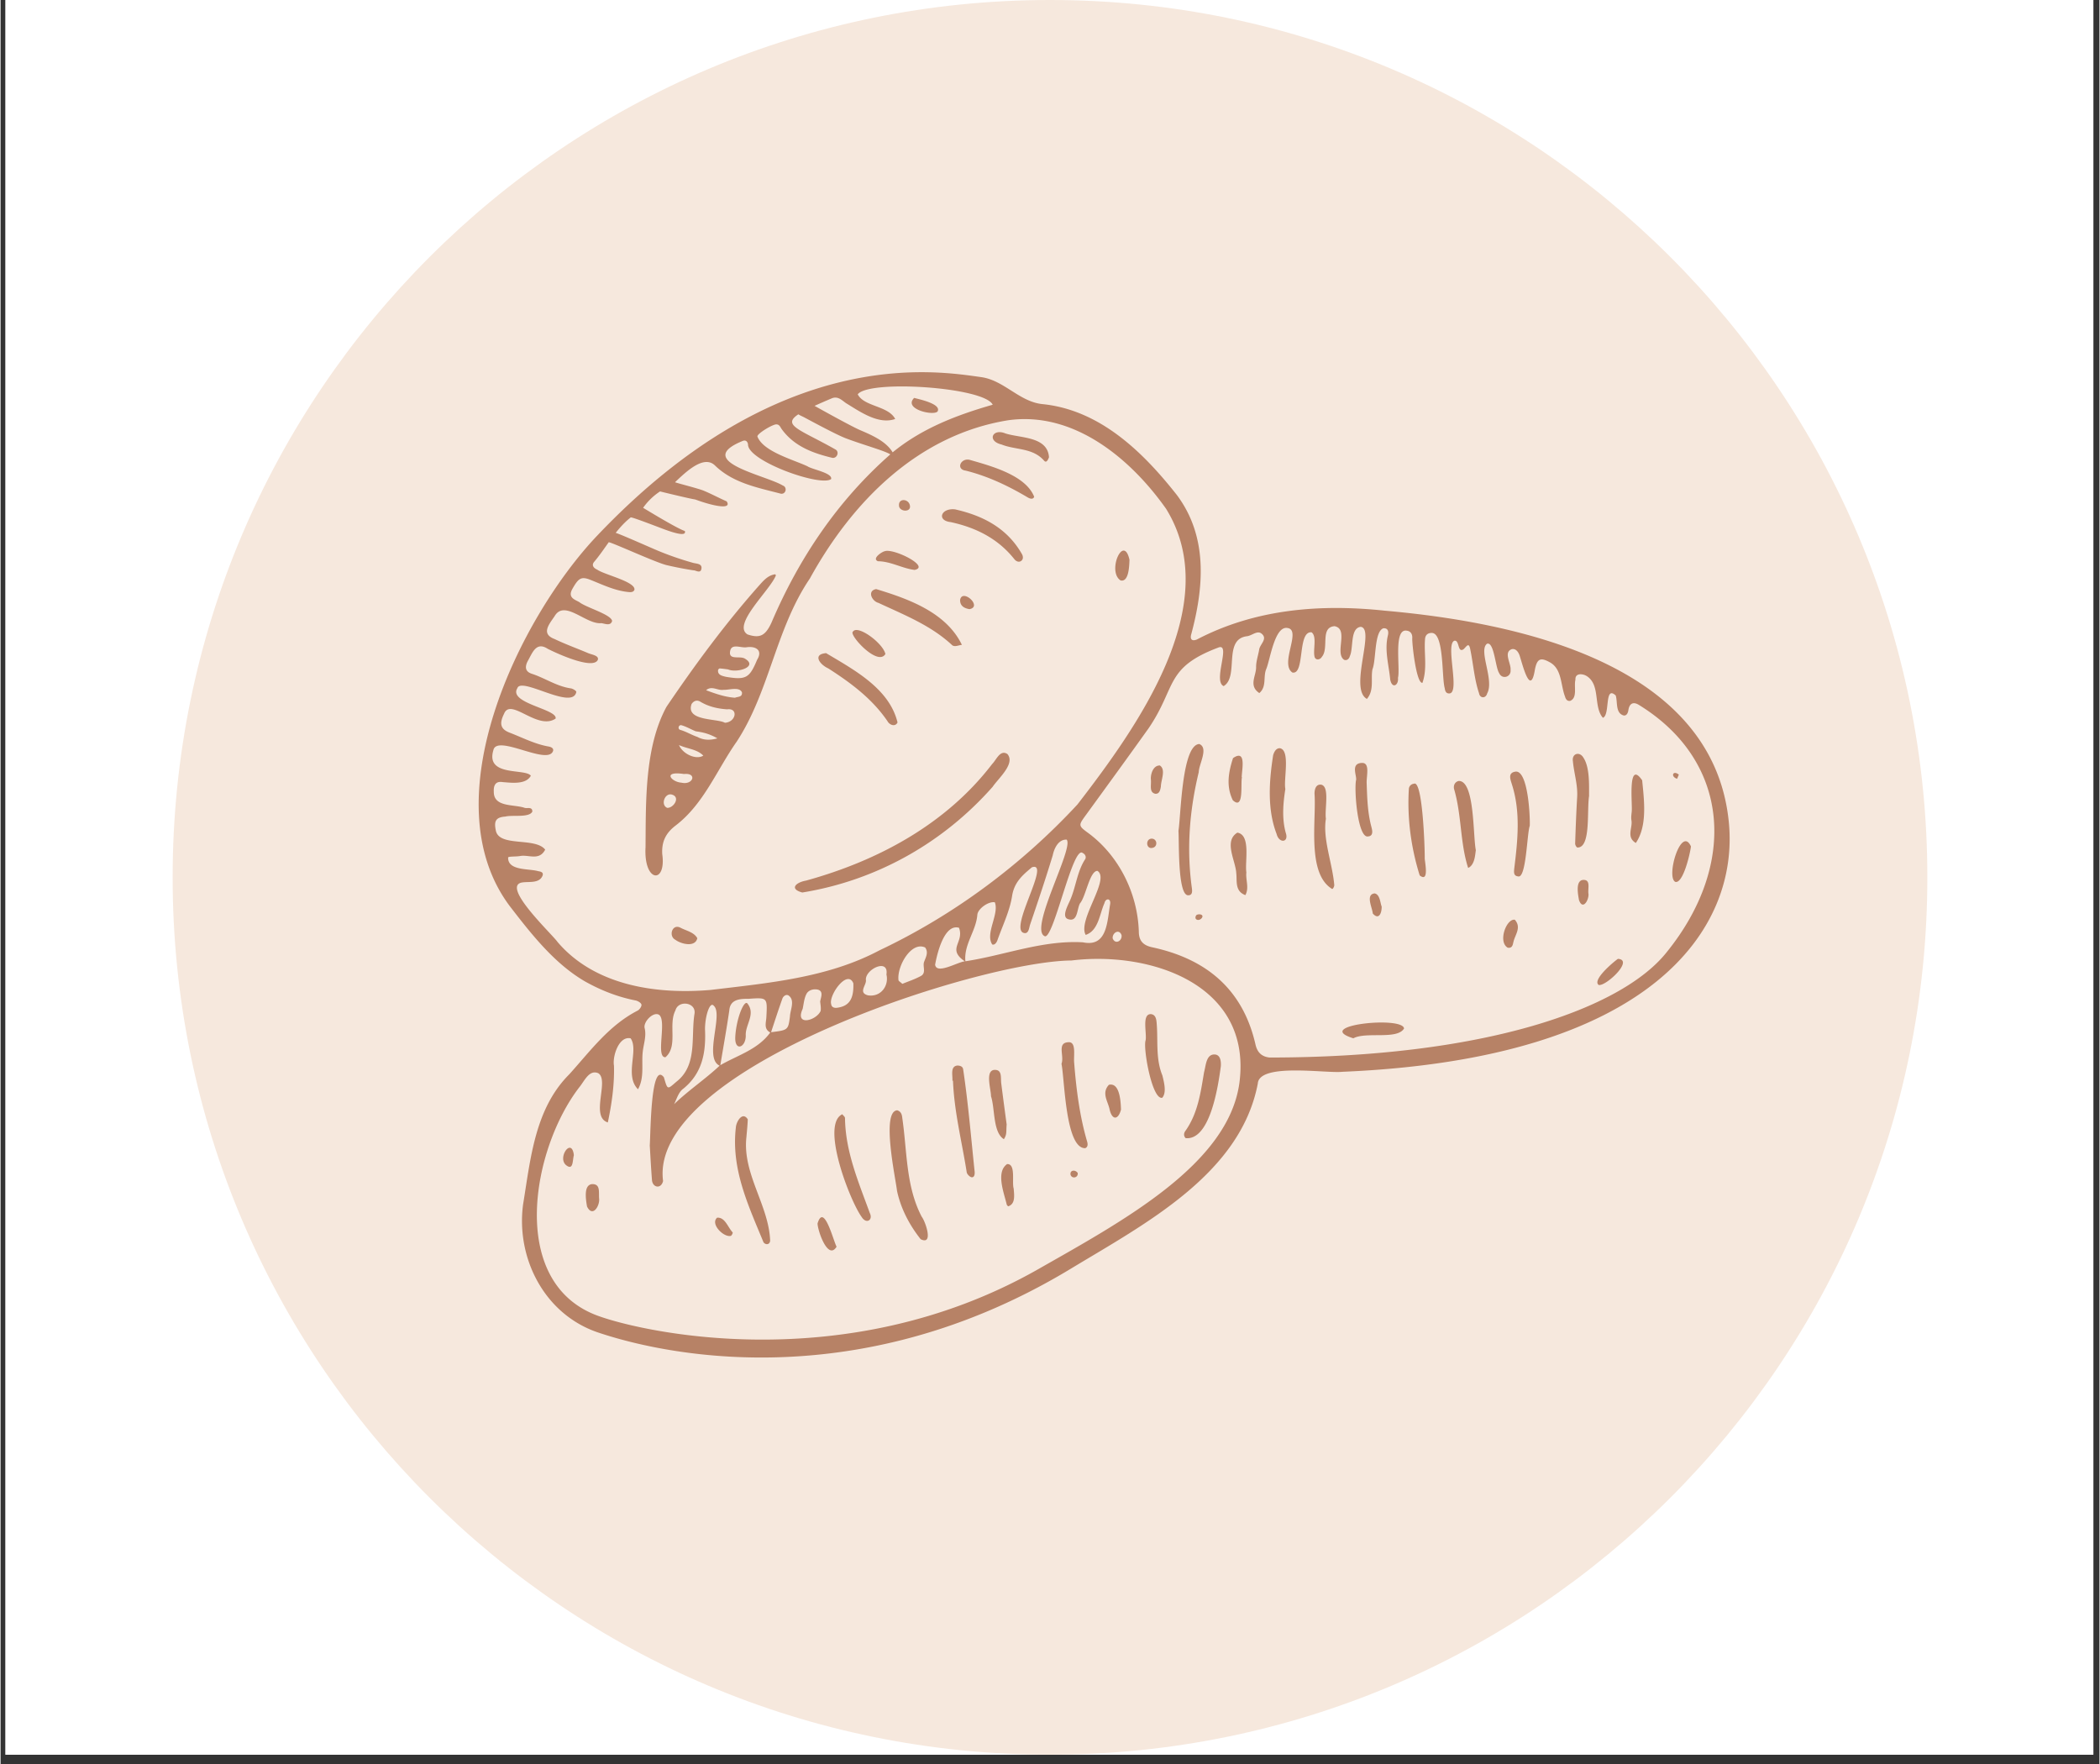
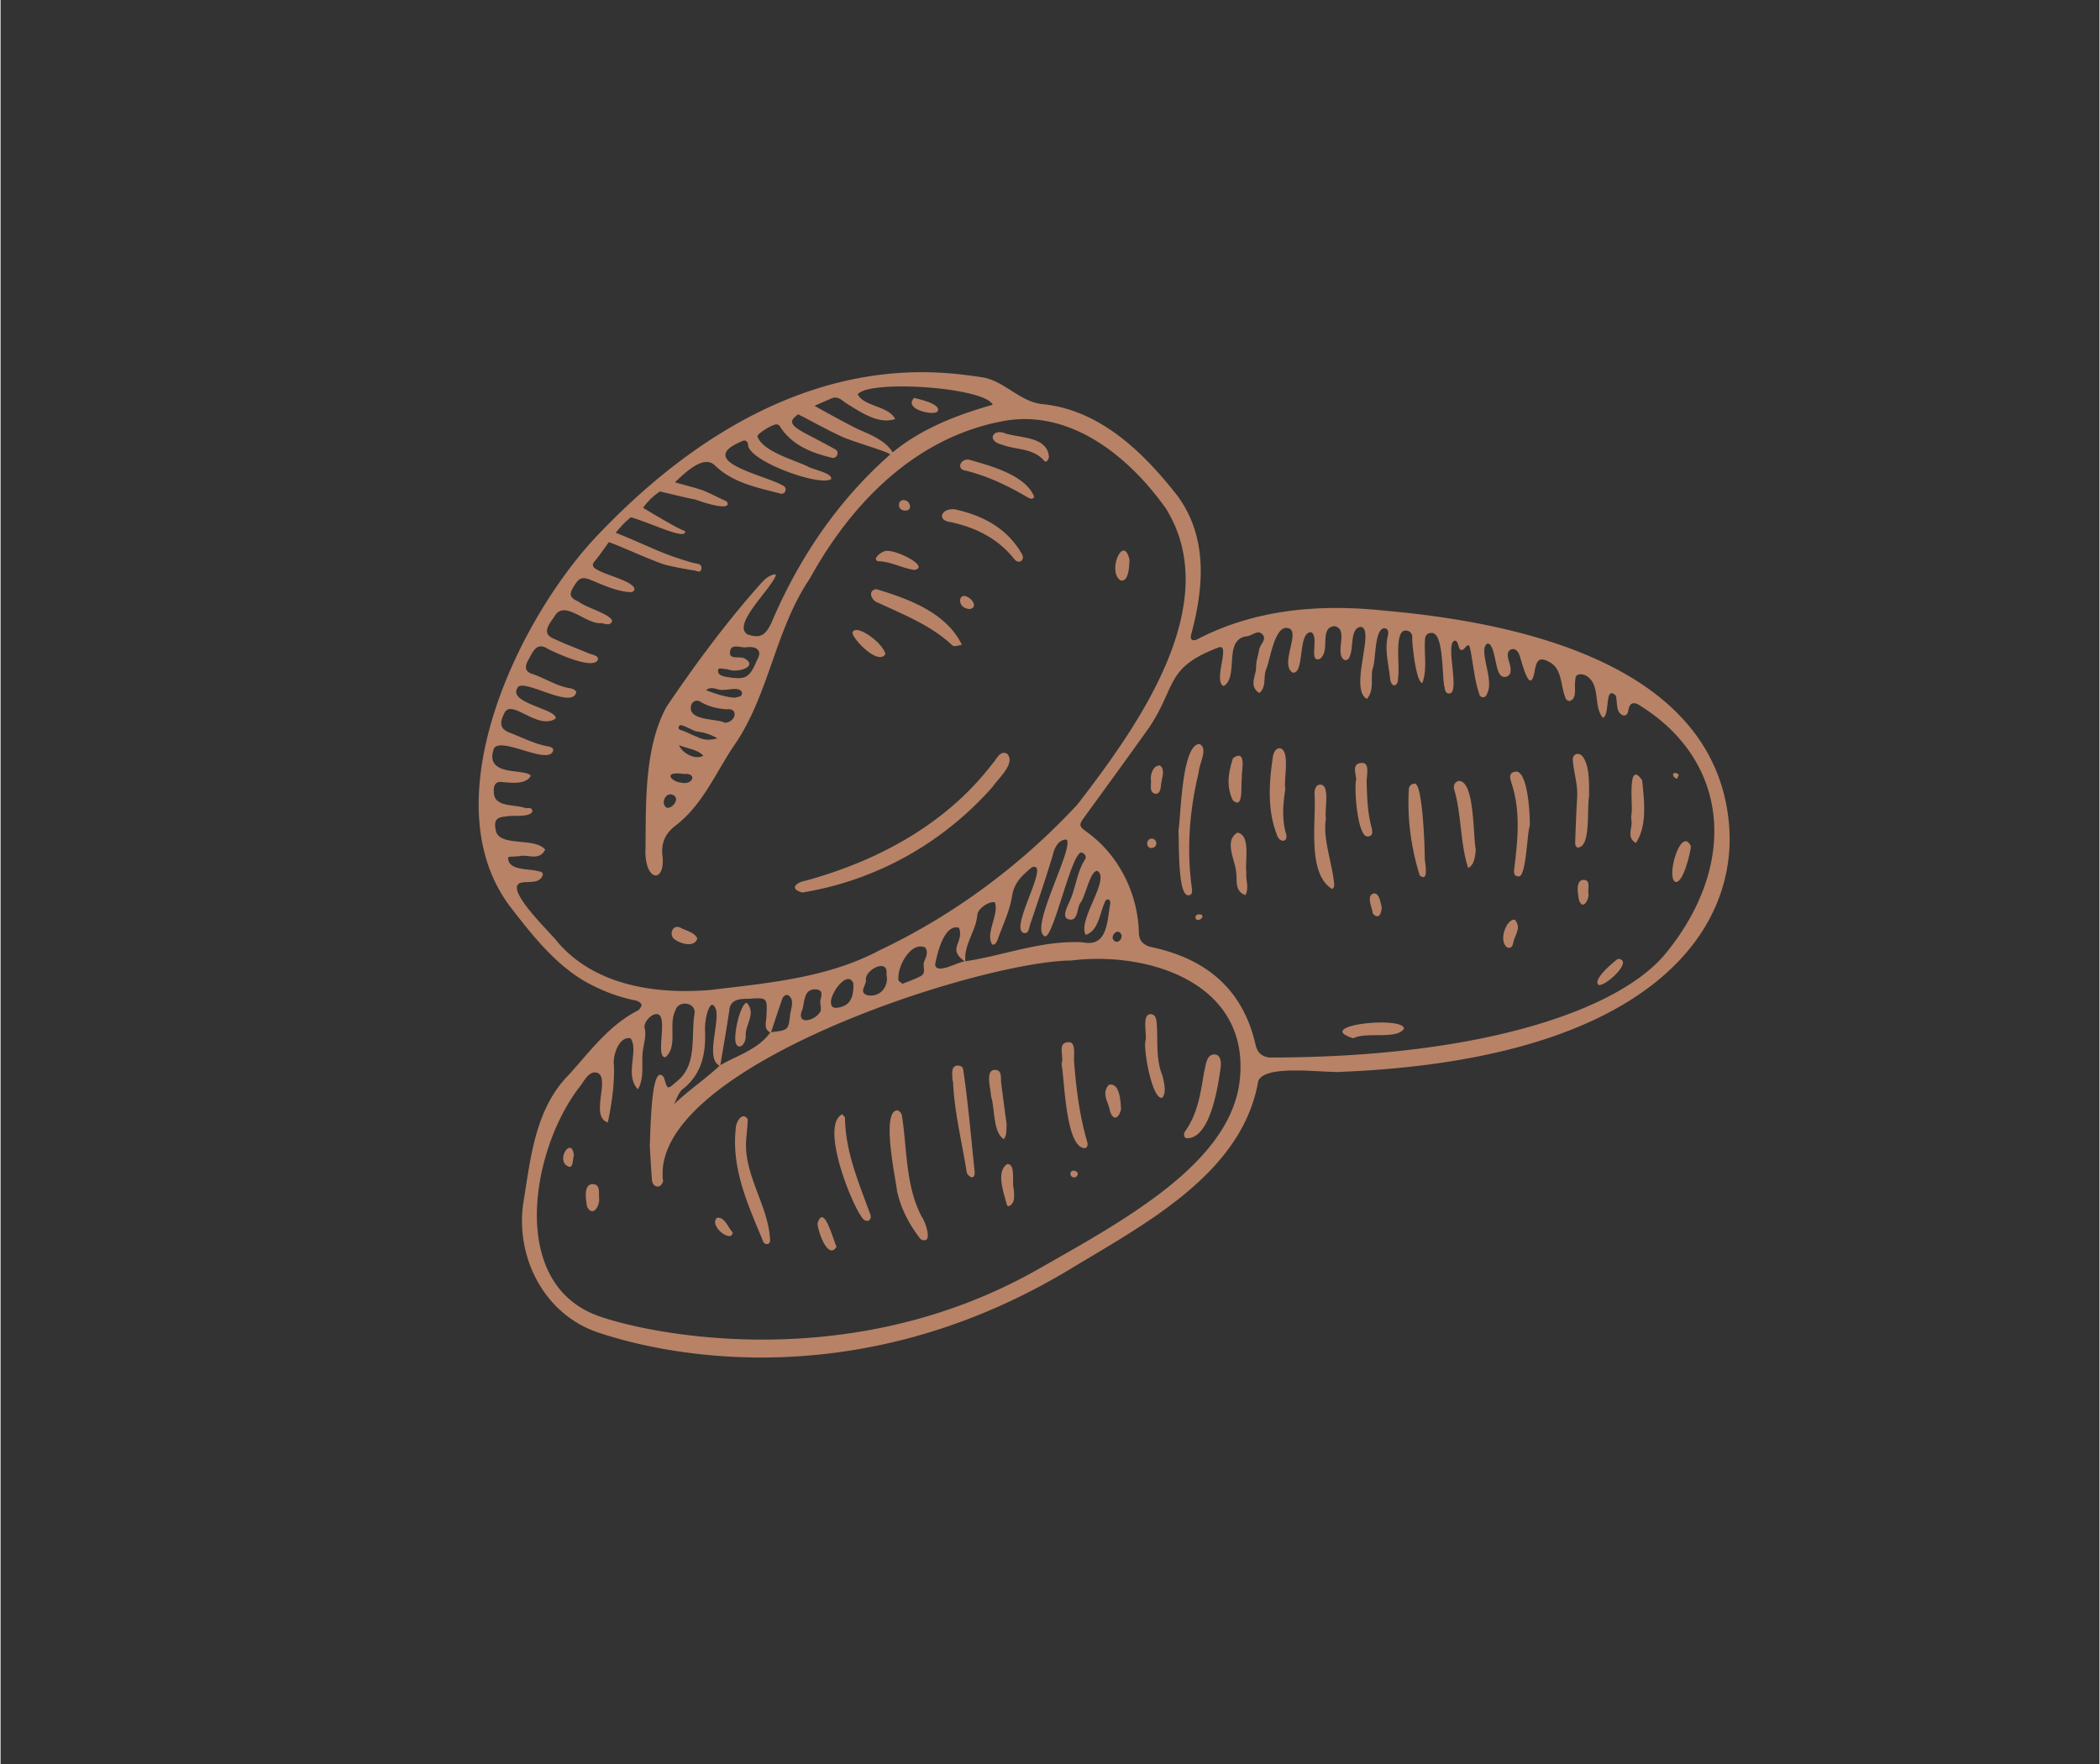
<svg xmlns="http://www.w3.org/2000/svg" width="300" height="252" preserveAspectRatio="xMidYMid meet" version="1.0" viewBox="0 0 224.88 189" zoomAndPan="magnify">
  <rect x="0" y="0" width="224.88" height="189" fill="#333333" stroke="none" />
  <defs>
    <clipPath id="424a6ae8e5">
      <path d="M.531 0h223.696v188.004H.53Zm0 0" clip-rule="nonzero" />
    </clipPath>
    <clipPath id="99bc8257f3">
-       <path d="M18.438 0H206.44v188.004H18.437Zm0 0" clip-rule="nonzero" />
-     </clipPath>
+       </clipPath>
    <clipPath id="00299bb33c">
      <path d="M112.441 0C60.523 0 18.437 42.086 18.437 94.004c0 51.914 42.086 94 94.004 94 51.914 0 94-42.086 94-94 0-51.918-42.086-94.004-94-94.004Zm0 0" clip-rule="nonzero" />
    </clipPath>
  </defs>
  <g fill="#fff" fill-opacity="1" fill-rule="nonzero" clip-path="url(#424a6ae8e5)">
-     <path d="M.531 0h223.817v188.004H.53Zm0 0" />
-     <path d="M.531 0h223.817v188.004H.53Zm0 0" />
-   </g>
+     </g>
  <g clip-path="url(#99bc8257f3)">
    <g clip-path="url(#00299bb33c)">
      <path fill="#f6e8dd" fill-opacity="1" fill-rule="nonzero" d="M18.438 0H206.44v188.004H18.437Zm0 0" />
    </g>
  </g>
-   <path fill="#b78266" fill-opacity="1" fill-rule="nonzero" d="M86.293 94.352c7.695-2.118 15.012-6.04 19.95-12.493.452-.445.859-1.582 1.632-1.07.887 1.027-.992 2.629-1.57 3.5-5.313 6.027-12.473 10.05-20.403 11.336-1.441-.387-.672-1.09.391-1.273Zm7.766-29.758c2.765 1.293 5.629 2.406 7.91 4.543.3.21.699-.024 1.031-.043-1.68-3.5-5.79-4.946-9.184-5.977-.996.176-.468 1.293.243 1.477Zm-5.383 7.015c2.418 1.551 4.707 3.246 6.355 5.664.211.399.824.645 1.074.133-.878-3.64-4.668-5.64-7.652-7.426-1.488.118-.68 1.227.223 1.63Zm13.12-15.671c2.696.585 5.056 1.753 6.817 3.964.168.215.453.375.711.215.274-.172.25-.504.11-.75-1.645-2.887-4.329-4.152-7.168-4.793-1.52-.164-1.98 1.203-.47 1.364Zm1.622-5.512c2.367.594 4.539 1.625 6.625 2.863.242.145.586.258.703-.062-.918-2.336-4.7-3.32-6.933-3.965-.954-.2-1.477 1.031-.395 1.164Zm3.84-2.797c1.504.601 3.328.328 4.55 1.73.247.286.426-.105.524-.37-.156-2.247-3.059-2.032-4.672-2.551-1.383-.575-2.008.812-.402 1.19Zm36.504 67.207c-1.75.191-8.918-.992-9.059 1.27-1.855 9.683-12.066 15.011-20.027 19.824-24.883 15.058-47.04 8.043-50.625 6.847-5.785-1.933-8.832-7.98-8.067-13.726.805-4.899 1.254-10.254 4.953-13.95 2.239-2.476 4.235-5.234 7.317-6.82.207-.105.445-.449.414-.64-.027-.18-.379-.399-.617-.446-1.938-.379-3.746-1.093-5.461-2.058-3.274-1.918-5.73-5.067-8.028-8.047-8.554-11.406 1.086-30.996 9.38-39.719 19.507-20.527 36.222-17.648 41.163-16.96 2.457.366 4.082 2.66 6.563 2.89 6.125.633 10.723 5.11 14.367 9.738 3.352 4.488 2.895 9.91 1.516 15-.117.559.207.652.629.477 6.27-3.278 13.238-3.82 20.129-3.086 14.527 1.277 35.242 5.77 36.867 22.71 1.082 11.278-8.063 25.297-41.414 26.696ZM87.215 43.484c.644.36 3.96 2.211 4.926 2.621 1.394.59 2.773 1.243 3.441 2.36 3.145-2.574 6.852-3.992 10.719-5.102-.899-1.89-13.278-2.703-14.461-1.113.68 1.332 3.265 1.21 4.015 2.64-1.8.633-3.765-.78-5.277-1.699-.465-.332-.855-.75-1.476-.53-.73.308-1.356.581-1.887.823Zm-11.117 62.578c6.148-.738 12.523-1.289 18.074-4.242 7.96-3.765 15.234-9.18 21.21-15.629 6.247-8.101 15.868-21.359 9.497-31.675-3.824-5.414-9.914-10.473-16.918-9.489-9.656 1.555-16.703 8.7-21.25 16.957-3.664 5.399-4.313 12.102-7.844 17.485-2.125 3.02-3.512 6.664-6.527 8.972-1.074.817-1.52 1.743-1.445 3.07.46 3.243-2.008 3.067-1.79-.75.04-4.859-.109-10.695 2.243-15.03 3.082-4.547 6.34-8.97 10-13.083.465-.523.93-1.023 1.652-1.117l.004.004a.46.46 0 0 0 .074.098c-.601 1.594-4.738 5.285-3.05 6.34 1.335.449 1.913.136 2.558-1.235 2.934-6.894 7.086-13.078 12.746-18.054-.582-.383-2.809-.989-4.727-1.707-1.136-.426-4.25-2.137-4.601-2.313-.18-.086-.363-.168-.527-.273-1.805 1.195.222 1.64 3.96 3.757.473.239.2.985-.316.907-2.101-.504-4.086-1.235-5.426-3.075-.16-.222-.226-.496-.562-.511-.395-.024-2.059.98-2.043 1.293.613 1.625 3.828 2.476 5.36 3.195.519.352 2.718.715 2.538 1.375-1.156.848-8.98-1.953-8.902-3.727-.059-.347-.293-.488-.594-.351-5.316 2.18 2.473 3.644 4.32 4.766.512.18.34.96-.21.875-2.508-.66-5.114-1.133-7.063-3.028-1.2-1.16-3.11.696-4.277 1.801.304.117 2.523.676 3.066.902.832.344 1.64.785 2.469 1.145.621.941-1.496.496-3.375-.203h-.012c-.597-.086-3.71-.848-3.75-.86a6.696 6.696 0 0 0-1.816 1.758c.058.024 3.64 2.23 4.469 2.48.207.61-1.047.262-2.376-.242-1.328-.503-3.226-1.23-3.417-1.214-.614.484-1.133 1.05-1.614 1.66.32.058 3.957 1.676 4.555 1.922 1.203.5 2.437.922 3.7 1.28.401.118 1.081.067.917.708-.117.469-.644.07-.832.105a38.704 38.704 0 0 1-2.879-.558c-1.152-.274-5.707-2.375-6.203-2.457-.508.71-1 1.437-1.559 2.097-.328.387-.039.684.325.844.746.54 4.144 1.293 3.984 2.16-.121.297-.453.258-.734.227-1.41-.156-2.668-.774-3.965-1.29-1.012-.405-1.293-.179-1.938.946-.527.926.184 1.137.727 1.43.703.578 3.434 1.324 3.52 2.027-.165.57-.766.281-1.157.23-1.64.176-3.949-2.59-5.012-.734-.617.899-1.46 1.887.008 2.438 1.172.562 2.399 1 3.598 1.511.406.172 1.18.254 1.031.72-.523 1.105-4.484-.731-5.379-1.192-1.258-.813-1.644.492-2.156 1.37-.285.59-.25 1.079.469 1.313 1.414.461 2.664 1.348 4.176 1.563.218.031.597.266.586.383-.395 2.011-5.903-1.668-6.317-.403-1 1.625 4.34 2.235 4.098 3.258-1.95 1.309-4.813-2.305-5.52-.52-.523 1.044-.402 1.645.598 2.028 1.383.531 2.71 1.234 4.2 1.488.245.043.6.207.413.555-.715 1.402-6-1.898-6.36-.164-.855 2.871 3.427 1.918 4.016 2.734-.53.973-2.07.754-3.039.68-.757-.121-.965.379-.93 1.023-.03 1.711 2.18 1.332 3.329 1.746.297.067.804-.14.8.391-.32.684-2.163.34-2.886.535-.98.067-1.238.442-1.04 1.418.263 1.91 4.208.742 5.302 2.125-.637 1.23-1.774.512-2.68.684-.442.082-1.258.023-1.29.16-.042 1.438 2.231 1.172 3.204 1.46.258.044.605.103.492.462-.324.875-1.433.64-2.18.75-2.347.36 3.2 5.539 3.782 6.383 4.004 4.691 10.617 5.632 16.418 5.132Zm-3.16-22.207c1.269.301 1.73-1.078.285-.925-2.383-.356-1.325.86-.285.925Zm-.954 1.297c-.8-.297-1.312 1.09-.558 1.403.664.039 1.43-1.102.558-1.403Zm3.309-4.191c-.652-.695-1.754-.734-2.602-1.133.375.93 1.805 1.625 2.602 1.133Zm1.508-1.852c-.883-.507-1.535-.644-2.324-.757-.508-.207-.997-.5-1.512-.645-.32-.09-.457.406-.137.496.637.18 1.207.543 1.828.75.567.313 1.246.41 2.145.156Zm.808-1.671c1.2-.067 1.461-1.606.239-1.438-1.02-.07-1.985-.285-2.875-.82-.364-.223-.711-.086-.934.25-.66 1.851 2.707 1.527 3.57 2.007Zm1.079-2.68c.312-.133.796-.043.75-.57-.266-.649-1.399-.247-1.97-.278-.628.11-1.261-.488-1.874.043 1.011.375 2.011.73 3.094.805Zm2.374-4.074c.63-1.016-.148-1.477-1.12-1.336-.637.113-1.72-.512-1.79.554-.054.809 1.043.368 1.563.645 1.539.875-.793 1.598-1.766 1.176-.176-.024-.531-.078-.89-.106-.059-.004-.18.11-.18.168-.074.547.457.637.86.735 2.124.351 2.507.132 3.323-1.836Zm33.52 25.796c.64-1.437.746-3.066 1.621-4.414.152-.23.016-.55-.258-.671-1.066-.922-3.18 9.562-4.105 8.894-1.633-.816 3.2-9.457 2.383-10.328-.871-.043-1.332.918-1.489 1.68-.754 2.484-1.582 4.949-2.421 7.41-.126.37-.149 1.097-.731.89-1.492-.562 3-7.726.918-7.015-.984.824-1.89 1.582-2.121 3.07-.254 1.625-1.02 3.172-1.574 4.746-.09.262-.317.555-.559.445-.77-1.18.777-3.257.281-4.515-.687-.117-1.797.687-1.87 1.32-.13 1.758-1.462 3.195-1.282 5 4.215-.64 8.227-2.273 12.582-2.031 2.613.547 2.598-2.164 2.922-4.055.125-.683-.477-.71-.606-.136-.527 1.164-.632 2.933-2.007 3.398-.907-1.57 2.664-5.973 1.257-6.86-.835-.007-1.246 2.778-1.867 3.477-.351.63-.222 2.047-1.281 1.692-.7-.235-.063-1.383.207-1.997Zm-11.89 2.926c-1.59-.465-2.356 2.805-2.56 3.953.15 1.086 2.407-.285 3.18-.359-1.964-1.348-.027-2-.62-3.594Zm-3.743 3.656c.184-.503.5-1.015.114-1.546-1.493-.688-3.028 2.015-2.856 3.488-.008.105.223.226.414.41.637-.262 1.336-.492 1.973-.836.625-.336.176-1.02.355-1.516Zm-6.226 1.993c.011.543-.836 1.316.222 1.59 1.383.207 2.258-1.043 1.97-2.235.28-1.828-2.388-.508-2.192.645Zm-1.352.3c-.637-1.566-2.68 1.305-2.371 2.247.035.308.32.414.61.375 1.308-.165 1.82-.93 1.761-2.622Zm-3.555 1.938c.09-.469.368-1.082-.238-1.258-.469-.11-1.012.04-1.23.457-.25.477-.293 1.059-.407 1.602-.87 1.898 1.47 1.258 1.926.219.055-.356-.031-.731-.05-1.02Zm-3.402-.645c-.277-.144-.562.106-.648.352-.426 1.191-.813 2.395-1.211 3.594 1.832-.223 1.832-.242 2.023-1.676.027-.73.586-1.754-.164-2.27Zm-2.363 2.336c.113-2.113.125-2.113-1.91-1.968-.934-.008-1.97.058-2.059 1.234-.289 1.965-.637 3.922-.965 5.879 1.848-1.074 4.012-1.66 5.352-3.504-.723-.379-.446-1.059-.418-1.64Zm-8.887 7.653c-.512.355-.703 1.07-.996 1.668 1.492-1.45 3.348-2.688 4.875-4.125-1.727-.797.418-5.496-.621-6.414-.418-.536-.945 1.093-.945 2.496.109 2.445-.25 4.687-2.313 6.375Zm41.57-13.727c-9.789.063-45.347 11.469-43.75 23.63-.21.874-1.097.718-1.187-.071-.117-1.485-.192-2.973-.238-3.739.093-1.39.109-9.101 1.511-7.308.41 1.383.356 1.328 1.352.469 2.27-1.774 1.527-4.77 1.93-7.286.187-1.218-1.73-1.488-2.043-.351-.801 1.543.312 3.836-1.07 5.02-1.094.05.179-3.91-.684-4.544-.621-.386-1.739.786-1.54 1.446.196.851-.113 1.664-.206 2.488-.16 1.348.203 2.762-.512 4.043-1.48-1.48.11-4.184-.79-5.457-1.269-.277-1.964 1.945-1.784 2.938.054 2.05-.239 4.078-.66 6.074-1.918-.614.199-4.535-1.028-5.278-.976-.406-1.469.832-2.027 1.508-5.043 6.555-7.613 20.606 1.637 24.348 4.164 1.683 26.523 7.105 47.55-4.867 9.078-5.168 20.383-11.25 21.543-19.985 1.356-10.566-9.605-14.113-18.004-13.078Zm4.422-2.37c.27.702 1.043.276.95-.353-.266-.718-1.008-.226-.95.352Zm56.414-24.993c-.61-.395-1.05-.219-1.164.562-.039.286-.195.598-.508.547-.902-.265-.62-1.433-.847-2.144-1.238-1.125-.57 2.097-1.371 2.394-1.047-1.21-.227-3.515-1.735-4.472-.453-.278-1.257-.336-1.207.39-.187.703.25 1.946-.57 2.27-.336.047-.477-.207-.55-.473-.481-1.246-.317-2.973-1.65-3.676-.98-.539-1.35-.37-1.577.817-.485 2.972-1.34-.657-1.649-1.567-.12-.316-.363-.718-.804-.648-.961.312-.075 1.55-.153 2.23.086.77-.918 1.067-1.23.325-.395-.586-.532-3.387-1.293-3.13-.957.72.804 3.883.02 5.317-.145.566-.774.55-.872-.008-.504-1.496-.613-3.094-.926-4.636-.164-.922-.398-.383-.742-.079-.66.414-.406-1.007-.972-.918-1.008.36.664 5.668-.563 5.649-.363.008-.441-.309-.477-.578-.332-1.133-.05-5.95-1.41-5.906-.449.007-.675.261-.699.683-.121 1.555.262 3.152-.277 4.664-.649.102-1.121-4.14-1.09-4.793.023-.37-.129-.742-.598-.797-1.449-.25-.664 4.047-.933 5.055.093.805-.633 1.223-.832.18-.145-1.567-.63-3.114-.25-4.715.078-.324.09-.809-.477-.778-1 .344-.762 3.376-1.176 4.403-.199 1.055.211 2.226-.593 3.168-1.961-1.074.93-7.5-.657-7.723-1.164.13-.761 2.266-1.172 3.14-.054.235-.277.524-.617.391-1.039-.722.54-3.296-1.02-3.601-1.585.12-.562 2.355-1.359 3.285-.18.32-.66.406-.78.008-.196-.735.284-2.192-.325-2.637-1.54-.156-.68 4.586-2.055 4.309-1.394-.946 1.028-4.563-.527-4.77-1.39-.254-1.86 3.465-2.285 4.422-.332.836.074 1.871-.73 2.55-1.18-.784-.333-1.843-.345-2.773-.007-.632.227-1.27.332-1.906.094-.578.961-1.148.23-1.707-.456-.351-1.034.254-1.57.3-2.554.345-.796 4.34-2.468 5.34-1.168-.519.75-4.495-.492-4.16-5.836 2.176-4.528 4.231-7.54 8.665-2.214 3.105-4.46 6.187-6.703 9.273-.82 1.125-.87 1.164.196 1.941 3.312 2.43 5.316 6.473 5.449 10.563 0 .992.441 1.488 1.441 1.703 5.77 1.242 9.707 4.477 11.059 10.414.195.863.676 1.3 1.492 1.395 23.211 0 37.797-5.274 42.559-11.278 7.562-9.332 6.851-20.437-2.938-26.48Zm-80.765-5.473c-.258-1.176-2.996-3.183-3.48-2.394-.481.297 2.655 3.773 3.48 2.394ZM120 62.188c.906.214.93-1.614.957-2.211-.633-2.832-2.434 1.25-.957 2.21Zm-26-2.055c1.395.012 2.59.765 3.93.93 1.757-.356-2.317-2.376-3.215-1.997-.235.028-1.399.77-.715 1.067ZM74.652 100.52c-.367-.657-1.195-.793-1.82-1.13-.875-.437-1.289.907-.535 1.297.601.461 2.137.848 2.355-.167Zm25.739-56.43c.46-.809-1.985-1.317-2.504-1.457-1.203 1.191 2.047 1.949 2.504 1.457Zm2.418 20.183c-.016.657.449.899 1 .993 1.449-.266-.766-2.266-1-.993Zm-5.368-10.03c-.058-.802-1.234-.923-1.18-.09.005.675 1.239.769 1.18.09Zm30.996 25.472c-1.875.097-1.968 7.625-2.234 9.308.082 1.106-.098 6.774 1 6.899.531.035.48-.461.434-.797-.575-4.184-.25-8.309.742-12.398.008-.844 1.082-2.59.059-3.012Zm41.168 1.484c-.417-.738-1.273-.46-1.14.356.113 1.28.535 2.527.457 3.84-.098 1.656-.16 3.316-.215 4.976-.008.149.117.387.234.434 1.473.05 1.004-3.946 1.258-5.512-.012-1.05.098-3.04-.594-4.094Zm-7.304 1.477c-.832.125-.524.851-.383 1.324.96 2.965.637 6.035.262 9.066-.035.375-.086.782.414.832.875.27.945-4.585 1.25-5.418.047-1.039-.192-6.011-1.543-5.804ZM142 87.726c-.152-1.062.434-3.43-.492-3.652-.59-.082-.727.512-.727.961.211 2.852-.855 8.567 1.895 10.215.097-.02.23-.277.222-.426-.203-2.36-1.253-4.922-.898-7.097Zm14.219-4.05c-.426.11-.57.508-.485.867.817 2.754.637 5.77 1.508 8.45.719-.321.746-1.427.824-1.9-.32-1.581-.105-7.5-1.847-7.417Zm-18.563.855c-.21-.976.574-4.199-.605-4.367-.399.008-.586.383-.7.734-.433 2.758-.656 5.805.372 8.465.254 1.024 1.359.93.968-.16-.414-1.547-.277-3.11-.035-4.672Zm14.934 7.395c.012-1.082-.23-8.434-1.16-7.953a.59.59 0 0 0-.54.547c-.195 3.132.231 6.296 1.16 9.273 1.083.855.509-1.598.54-1.867Zm-7.367-8.301c-.203 1.164.203 6.215 1.297 5.992.632-.055.433-.715.343-1.07-.406-1.54-.441-3.098-.496-4.672-.023-.754.371-2.14-.48-2.133-1.325.02-.508 1.457-.664 1.883Zm-.282 27.621c1.375-.738 4.707.192 5.434-1.055-.176-1.359-9.883-.32-5.434 1.055Zm29.832-24.367c-.015.281-.097.664-.035 1.02.14.808-.582 1.792.469 2.421 1.258-1.843.887-4.582.68-6.715-1.559-2.265-1.047 2.442-1.114 3.274Zm-41.293 6.594c-.183-1.13.516-4.012-.964-4.262-1.5.91-.172 3.027-.118 4.363.098.797-.175 1.918.977 2.332.426-.8.012-1.633.105-2.433Zm-.468-10.203c-.012 0-.024-.004-.032-.004.016-.801.528-3.04-.93-2.04-.488 1.497-.76 3.016-.019 4.52 1.23 1.113.805-1.855.98-2.476Zm46.425 11.218c.829.215 1.586-3.008 1.676-3.8-1.047-2.305-2.703 3.285-1.675 3.8Zm-6.148 8.246c-.516.36-2.789 2.282-2.059 2.797.735.188 3.829-2.687 2.06-2.797Zm-11.809-1.195c.54.09.547-.383.63-.684.199-.757.847-1.5.136-2.308-.894-.164-1.844 2.355-.766 2.992Zm-37.27-19.523c-.769-.016-1.015 1.043-.96 1.511.063.61-.215 1.356.469 1.52.472.035.539-.442.601-.77 0-.687.567-1.816-.11-2.261Zm45.337 12.261c-.813.086-.547 1.504-.43 2.157.399 1.129 1.051.035 1.02-.63-.11-.597.293-1.577-.59-1.527Zm-22.524 3.598c.633.719.961.008.954-.746-.145-.297-.168-1.313-.762-1.406-.992.117-.242 1.53-.192 2.152Zm-23.746-8.016c-.62.079-.535 1.114.11.989.652-.094.558-1.043-.11-.989Zm4.832 8.207c-.304.47.286.688.594.293.297-.418-.41-.484-.594-.293Zm51.52-14.625.187-.445c-.64-.516-.914.219-.187.445ZM96.62 119.828c-.039-.371-.105-.723-.543-.867-1.742.094-.183 7.266-.027 8.633.406 1.89 1.312 3.636 2.531 5.176 1.418.71.512-1.907.117-2.403-1.71-3.258-1.558-6.98-2.078-10.539Zm-16.71 2.043c.054-.648.128-1.297.148-1.945-.563-.88-1.23.238-1.274.86-.527 4.464 1.332 8.359 2.957 12.308.195.293.668.308.715-.16-.14-3.793-2.965-7.145-2.547-11.063Zm23.226-7.3c-.047-.313-.325-.4-.617-.407-.797.082-.489 1.078-.536 1.621h.063c.125 3.313.96 6.559 1.473 9.824.039.211.351.52.546.528.286.011.325-.352.301-.606-.383-3.656-.687-7.324-1.23-10.96Zm11.89-.747c-.058-.777.23-2.183-.578-2.16-1.32.04-.445 1.457-.777 2.313.344 1.695.422 9.085 2.543 9.043.308-.133.281-.45.203-.715-.809-2.77-1.164-5.614-1.39-8.48Zm13.922 1.051c-.37 2.203-.664 4.426-2.015 6.313-.168.238-.184.535.043.757 2.628.254 3.488-5.597 3.77-7.718.023-.407 0-1.168-.602-1.243-.989-.097-.997 1.211-1.196 1.891Zm-38.472 4.918c0-.14-.192-.273-.29-.41-2.363 1.117.84 9.32 2.07 11 .493.808 1.259.347.872-.43-1.2-3.305-2.606-6.55-2.652-10.16Zm33.378-10.324c-.039-.36-.14-.758-.59-.813-1.015-.039-.437 2.02-.578 2.801-.3.813.696 6.453 1.786 6.156.492-.574.168-1.718.011-2.383-.765-1.867-.433-3.824-.629-5.761ZM107.5 122.055c.344-.54.227-.762.297-1.578a430 430 0 0 1-.582-4.41c-.078-.606.144-1.54-.817-1.426-.898.183-.273 2.097-.28 2.812.44 1.32.187 3.867 1.382 4.602Zm.344 2.668c-1.235.859-.32 3.117-.04 4.336.028.078.15.199.169.187.797-.266.62-1.238.578-1.894-.219-.665.258-2.676-.707-2.63Zm10.906-8.493c-.8.868-.133 1.72.063 2.575.246 1.21.925 1.257 1.234.082-.027-.899-.14-2.934-1.297-2.657Zm-55.395 10.641c-.925.113-.628 1.727-.52 2.395.602 1.242 1.4-.098 1.294-.868-.05-.71.16-1.566-.774-1.527Zm24.18 4.215c.012.773 1.117 4.004 2.04 2.488-.325-.55-1.356-4.765-2.04-2.488Zm-10.758-.621c-.77.664.696 2.129 1.457 1.953.098-.02.243-.32.204-.379-.52-.539-.801-1.629-1.66-1.574Zm-16.199-5.64c.809.655.695-.509.848-1.055-.223-1.97-1.79.242-.848 1.054Zm54.067 1.058c.164.449.832.305.765-.203-.246-.387-.875-.332-.765.203Zm-34.618-18.36c-.355-.457-1.207 1.618-1.308 3.575-.078 1.597 1.12 1.156 1.125-.13-.078-1.163 1.09-2.292.183-3.445Zm0 0" />
+   <path fill="#b78266" fill-opacity="1" fill-rule="nonzero" d="M86.293 94.352c7.695-2.118 15.012-6.04 19.95-12.493.452-.445.859-1.582 1.632-1.07.887 1.027-.992 2.629-1.57 3.5-5.313 6.027-12.473 10.05-20.403 11.336-1.441-.387-.672-1.09.391-1.273Zm7.766-29.758c2.765 1.293 5.629 2.406 7.91 4.543.3.21.699-.024 1.031-.043-1.68-3.5-5.79-4.946-9.184-5.977-.996.176-.468 1.293.243 1.477Zm-5.383 7.015Zm13.12-15.671c2.696.585 5.056 1.753 6.817 3.964.168.215.453.375.711.215.274-.172.25-.504.11-.75-1.645-2.887-4.329-4.152-7.168-4.793-1.52-.164-1.98 1.203-.47 1.364Zm1.622-5.512c2.367.594 4.539 1.625 6.625 2.863.242.145.586.258.703-.062-.918-2.336-4.7-3.32-6.933-3.965-.954-.2-1.477 1.031-.395 1.164Zm3.84-2.797c1.504.601 3.328.328 4.55 1.73.247.286.426-.105.524-.37-.156-2.247-3.059-2.032-4.672-2.551-1.383-.575-2.008.812-.402 1.19Zm36.504 67.207c-1.75.191-8.918-.992-9.059 1.27-1.855 9.683-12.066 15.011-20.027 19.824-24.883 15.058-47.04 8.043-50.625 6.847-5.785-1.933-8.832-7.98-8.067-13.726.805-4.899 1.254-10.254 4.953-13.95 2.239-2.476 4.235-5.234 7.317-6.82.207-.105.445-.449.414-.64-.027-.18-.379-.399-.617-.446-1.938-.379-3.746-1.093-5.461-2.058-3.274-1.918-5.73-5.067-8.028-8.047-8.554-11.406 1.086-30.996 9.38-39.719 19.507-20.527 36.222-17.648 41.163-16.96 2.457.366 4.082 2.66 6.563 2.89 6.125.633 10.723 5.11 14.367 9.738 3.352 4.488 2.895 9.91 1.516 15-.117.559.207.652.629.477 6.27-3.278 13.238-3.82 20.129-3.086 14.527 1.277 35.242 5.77 36.867 22.71 1.082 11.278-8.063 25.297-41.414 26.696ZM87.215 43.484c.644.36 3.96 2.211 4.926 2.621 1.394.59 2.773 1.243 3.441 2.36 3.145-2.574 6.852-3.992 10.719-5.102-.899-1.89-13.278-2.703-14.461-1.113.68 1.332 3.265 1.21 4.015 2.64-1.8.633-3.765-.78-5.277-1.699-.465-.332-.855-.75-1.476-.53-.73.308-1.356.581-1.887.823Zm-11.117 62.578c6.148-.738 12.523-1.289 18.074-4.242 7.96-3.765 15.234-9.18 21.21-15.629 6.247-8.101 15.868-21.359 9.497-31.675-3.824-5.414-9.914-10.473-16.918-9.489-9.656 1.555-16.703 8.7-21.25 16.957-3.664 5.399-4.313 12.102-7.844 17.485-2.125 3.02-3.512 6.664-6.527 8.972-1.074.817-1.52 1.743-1.445 3.07.46 3.243-2.008 3.067-1.79-.75.04-4.859-.109-10.695 2.243-15.03 3.082-4.547 6.34-8.97 10-13.083.465-.523.93-1.023 1.652-1.117l.004.004a.46.46 0 0 0 .074.098c-.601 1.594-4.738 5.285-3.05 6.34 1.335.449 1.913.136 2.558-1.235 2.934-6.894 7.086-13.078 12.746-18.054-.582-.383-2.809-.989-4.727-1.707-1.136-.426-4.25-2.137-4.601-2.313-.18-.086-.363-.168-.527-.273-1.805 1.195.222 1.64 3.96 3.757.473.239.2.985-.316.907-2.101-.504-4.086-1.235-5.426-3.075-.16-.222-.226-.496-.562-.511-.395-.024-2.059.98-2.043 1.293.613 1.625 3.828 2.476 5.36 3.195.519.352 2.718.715 2.538 1.375-1.156.848-8.98-1.953-8.902-3.727-.059-.347-.293-.488-.594-.351-5.316 2.18 2.473 3.644 4.32 4.766.512.18.34.96-.21.875-2.508-.66-5.114-1.133-7.063-3.028-1.2-1.16-3.11.696-4.277 1.801.304.117 2.523.676 3.066.902.832.344 1.64.785 2.469 1.145.621.941-1.496.496-3.375-.203h-.012c-.597-.086-3.71-.848-3.75-.86a6.696 6.696 0 0 0-1.816 1.758c.058.024 3.64 2.23 4.469 2.48.207.61-1.047.262-2.376-.242-1.328-.503-3.226-1.23-3.417-1.214-.614.484-1.133 1.05-1.614 1.66.32.058 3.957 1.676 4.555 1.922 1.203.5 2.437.922 3.7 1.28.401.118 1.081.067.917.708-.117.469-.644.07-.832.105a38.704 38.704 0 0 1-2.879-.558c-1.152-.274-5.707-2.375-6.203-2.457-.508.71-1 1.437-1.559 2.097-.328.387-.039.684.325.844.746.54 4.144 1.293 3.984 2.16-.121.297-.453.258-.734.227-1.41-.156-2.668-.774-3.965-1.29-1.012-.405-1.293-.179-1.938.946-.527.926.184 1.137.727 1.43.703.578 3.434 1.324 3.52 2.027-.165.57-.766.281-1.157.23-1.64.176-3.949-2.59-5.012-.734-.617.899-1.46 1.887.008 2.438 1.172.562 2.399 1 3.598 1.511.406.172 1.18.254 1.031.72-.523 1.105-4.484-.731-5.379-1.192-1.258-.813-1.644.492-2.156 1.37-.285.59-.25 1.079.469 1.313 1.414.461 2.664 1.348 4.176 1.563.218.031.597.266.586.383-.395 2.011-5.903-1.668-6.317-.403-1 1.625 4.34 2.235 4.098 3.258-1.95 1.309-4.813-2.305-5.52-.52-.523 1.044-.402 1.645.598 2.028 1.383.531 2.71 1.234 4.2 1.488.245.043.6.207.413.555-.715 1.402-6-1.898-6.36-.164-.855 2.871 3.427 1.918 4.016 2.734-.53.973-2.07.754-3.039.68-.757-.121-.965.379-.93 1.023-.03 1.711 2.18 1.332 3.329 1.746.297.067.804-.14.8.391-.32.684-2.163.34-2.886.535-.98.067-1.238.442-1.04 1.418.263 1.91 4.208.742 5.302 2.125-.637 1.23-1.774.512-2.68.684-.442.082-1.258.023-1.29.16-.042 1.438 2.231 1.172 3.204 1.46.258.044.605.103.492.462-.324.875-1.433.64-2.18.75-2.347.36 3.2 5.539 3.782 6.383 4.004 4.691 10.617 5.632 16.418 5.132Zm-3.16-22.207c1.269.301 1.73-1.078.285-.925-2.383-.356-1.325.86-.285.925Zm-.954 1.297c-.8-.297-1.312 1.09-.558 1.403.664.039 1.43-1.102.558-1.403Zm3.309-4.191c-.652-.695-1.754-.734-2.602-1.133.375.93 1.805 1.625 2.602 1.133Zm1.508-1.852c-.883-.507-1.535-.644-2.324-.757-.508-.207-.997-.5-1.512-.645-.32-.09-.457.406-.137.496.637.18 1.207.543 1.828.75.567.313 1.246.41 2.145.156Zm.808-1.671c1.2-.067 1.461-1.606.239-1.438-1.02-.07-1.985-.285-2.875-.82-.364-.223-.711-.086-.934.25-.66 1.851 2.707 1.527 3.57 2.007Zm1.079-2.68c.312-.133.796-.043.75-.57-.266-.649-1.399-.247-1.97-.278-.628.11-1.261-.488-1.874.043 1.011.375 2.011.73 3.094.805Zm2.374-4.074c.63-1.016-.148-1.477-1.12-1.336-.637.113-1.72-.512-1.79.554-.054.809 1.043.368 1.563.645 1.539.875-.793 1.598-1.766 1.176-.176-.024-.531-.078-.89-.106-.059-.004-.18.11-.18.168-.074.547.457.637.86.735 2.124.351 2.507.132 3.323-1.836Zm33.52 25.796c.64-1.437.746-3.066 1.621-4.414.152-.23.016-.55-.258-.671-1.066-.922-3.18 9.562-4.105 8.894-1.633-.816 3.2-9.457 2.383-10.328-.871-.043-1.332.918-1.489 1.68-.754 2.484-1.582 4.949-2.421 7.41-.126.37-.149 1.097-.731.89-1.492-.562 3-7.726.918-7.015-.984.824-1.89 1.582-2.121 3.07-.254 1.625-1.02 3.172-1.574 4.746-.09.262-.317.555-.559.445-.77-1.18.777-3.257.281-4.515-.687-.117-1.797.687-1.87 1.32-.13 1.758-1.462 3.195-1.282 5 4.215-.64 8.227-2.273 12.582-2.031 2.613.547 2.598-2.164 2.922-4.055.125-.683-.477-.71-.606-.136-.527 1.164-.632 2.933-2.007 3.398-.907-1.57 2.664-5.973 1.257-6.86-.835-.007-1.246 2.778-1.867 3.477-.351.63-.222 2.047-1.281 1.692-.7-.235-.063-1.383.207-1.997Zm-11.89 2.926c-1.59-.465-2.356 2.805-2.56 3.953.15 1.086 2.407-.285 3.18-.359-1.964-1.348-.027-2-.62-3.594Zm-3.743 3.656c.184-.503.5-1.015.114-1.546-1.493-.688-3.028 2.015-2.856 3.488-.008.105.223.226.414.41.637-.262 1.336-.492 1.973-.836.625-.336.176-1.02.355-1.516Zm-6.226 1.993c.011.543-.836 1.316.222 1.59 1.383.207 2.258-1.043 1.97-2.235.28-1.828-2.388-.508-2.192.645Zm-1.352.3c-.637-1.566-2.68 1.305-2.371 2.247.035.308.32.414.61.375 1.308-.165 1.82-.93 1.761-2.622Zm-3.555 1.938c.09-.469.368-1.082-.238-1.258-.469-.11-1.012.04-1.23.457-.25.477-.293 1.059-.407 1.602-.87 1.898 1.47 1.258 1.926.219.055-.356-.031-.731-.05-1.02Zm-3.402-.645c-.277-.144-.562.106-.648.352-.426 1.191-.813 2.395-1.211 3.594 1.832-.223 1.832-.242 2.023-1.676.027-.73.586-1.754-.164-2.27Zm-2.363 2.336c.113-2.113.125-2.113-1.91-1.968-.934-.008-1.97.058-2.059 1.234-.289 1.965-.637 3.922-.965 5.879 1.848-1.074 4.012-1.66 5.352-3.504-.723-.379-.446-1.059-.418-1.64Zm-8.887 7.653c-.512.355-.703 1.07-.996 1.668 1.492-1.45 3.348-2.688 4.875-4.125-1.727-.797.418-5.496-.621-6.414-.418-.536-.945 1.093-.945 2.496.109 2.445-.25 4.687-2.313 6.375Zm41.57-13.727c-9.789.063-45.347 11.469-43.75 23.63-.21.874-1.097.718-1.187-.071-.117-1.485-.192-2.973-.238-3.739.093-1.39.109-9.101 1.511-7.308.41 1.383.356 1.328 1.352.469 2.27-1.774 1.527-4.77 1.93-7.286.187-1.218-1.73-1.488-2.043-.351-.801 1.543.312 3.836-1.07 5.02-1.094.05.179-3.91-.684-4.544-.621-.386-1.739.786-1.54 1.446.196.851-.113 1.664-.206 2.488-.16 1.348.203 2.762-.512 4.043-1.48-1.48.11-4.184-.79-5.457-1.269-.277-1.964 1.945-1.784 2.938.054 2.05-.239 4.078-.66 6.074-1.918-.614.199-4.535-1.028-5.278-.976-.406-1.469.832-2.027 1.508-5.043 6.555-7.613 20.606 1.637 24.348 4.164 1.683 26.523 7.105 47.55-4.867 9.078-5.168 20.383-11.25 21.543-19.985 1.356-10.566-9.605-14.113-18.004-13.078Zm4.422-2.37c.27.702 1.043.276.95-.353-.266-.718-1.008-.226-.95.352Zm56.414-24.993c-.61-.395-1.05-.219-1.164.562-.039.286-.195.598-.508.547-.902-.265-.62-1.433-.847-2.144-1.238-1.125-.57 2.097-1.371 2.394-1.047-1.21-.227-3.515-1.735-4.472-.453-.278-1.257-.336-1.207.39-.187.703.25 1.946-.57 2.27-.336.047-.477-.207-.55-.473-.481-1.246-.317-2.973-1.65-3.676-.98-.539-1.35-.37-1.577.817-.485 2.972-1.34-.657-1.649-1.567-.12-.316-.363-.718-.804-.648-.961.312-.075 1.55-.153 2.23.086.77-.918 1.067-1.23.325-.395-.586-.532-3.387-1.293-3.13-.957.72.804 3.883.02 5.317-.145.566-.774.55-.872-.008-.504-1.496-.613-3.094-.926-4.636-.164-.922-.398-.383-.742-.079-.66.414-.406-1.007-.972-.918-1.008.36.664 5.668-.563 5.649-.363.008-.441-.309-.477-.578-.332-1.133-.05-5.95-1.41-5.906-.449.007-.675.261-.699.683-.121 1.555.262 3.152-.277 4.664-.649.102-1.121-4.14-1.09-4.793.023-.37-.129-.742-.598-.797-1.449-.25-.664 4.047-.933 5.055.093.805-.633 1.223-.832.18-.145-1.567-.63-3.114-.25-4.715.078-.324.09-.809-.477-.778-1 .344-.762 3.376-1.176 4.403-.199 1.055.211 2.226-.593 3.168-1.961-1.074.93-7.5-.657-7.723-1.164.13-.761 2.266-1.172 3.14-.054.235-.277.524-.617.391-1.039-.722.54-3.296-1.02-3.601-1.585.12-.562 2.355-1.359 3.285-.18.32-.66.406-.78.008-.196-.735.284-2.192-.325-2.637-1.54-.156-.68 4.586-2.055 4.309-1.394-.946 1.028-4.563-.527-4.77-1.39-.254-1.86 3.465-2.285 4.422-.332.836.074 1.871-.73 2.55-1.18-.784-.333-1.843-.345-2.773-.007-.632.227-1.27.332-1.906.094-.578.961-1.148.23-1.707-.456-.351-1.034.254-1.57.3-2.554.345-.796 4.34-2.468 5.34-1.168-.519.75-4.495-.492-4.16-5.836 2.176-4.528 4.231-7.54 8.665-2.214 3.105-4.46 6.187-6.703 9.273-.82 1.125-.87 1.164.196 1.941 3.312 2.43 5.316 6.473 5.449 10.563 0 .992.441 1.488 1.441 1.703 5.77 1.242 9.707 4.477 11.059 10.414.195.863.676 1.3 1.492 1.395 23.211 0 37.797-5.274 42.559-11.278 7.562-9.332 6.851-20.437-2.938-26.48Zm-80.765-5.473c-.258-1.176-2.996-3.183-3.48-2.394-.481.297 2.655 3.773 3.48 2.394ZM120 62.188c.906.214.93-1.614.957-2.211-.633-2.832-2.434 1.25-.957 2.21Zm-26-2.055c1.395.012 2.59.765 3.93.93 1.757-.356-2.317-2.376-3.215-1.997-.235.028-1.399.77-.715 1.067ZM74.652 100.52c-.367-.657-1.195-.793-1.82-1.13-.875-.437-1.289.907-.535 1.297.601.461 2.137.848 2.355-.167Zm25.739-56.43c.46-.809-1.985-1.317-2.504-1.457-1.203 1.191 2.047 1.949 2.504 1.457Zm2.418 20.183c-.016.657.449.899 1 .993 1.449-.266-.766-2.266-1-.993Zm-5.368-10.03c-.058-.802-1.234-.923-1.18-.09.005.675 1.239.769 1.18.09Zm30.996 25.472c-1.875.097-1.968 7.625-2.234 9.308.082 1.106-.098 6.774 1 6.899.531.035.48-.461.434-.797-.575-4.184-.25-8.309.742-12.398.008-.844 1.082-2.59.059-3.012Zm41.168 1.484c-.417-.738-1.273-.46-1.14.356.113 1.28.535 2.527.457 3.84-.098 1.656-.16 3.316-.215 4.976-.008.149.117.387.234.434 1.473.05 1.004-3.946 1.258-5.512-.012-1.05.098-3.04-.594-4.094Zm-7.304 1.477c-.832.125-.524.851-.383 1.324.96 2.965.637 6.035.262 9.066-.035.375-.086.782.414.832.875.27.945-4.585 1.25-5.418.047-1.039-.192-6.011-1.543-5.804ZM142 87.726c-.152-1.062.434-3.43-.492-3.652-.59-.082-.727.512-.727.961.211 2.852-.855 8.567 1.895 10.215.097-.02.23-.277.222-.426-.203-2.36-1.253-4.922-.898-7.097Zm14.219-4.05c-.426.11-.57.508-.485.867.817 2.754.637 5.77 1.508 8.45.719-.321.746-1.427.824-1.9-.32-1.581-.105-7.5-1.847-7.417Zm-18.563.855c-.21-.976.574-4.199-.605-4.367-.399.008-.586.383-.7.734-.433 2.758-.656 5.805.372 8.465.254 1.024 1.359.93.968-.16-.414-1.547-.277-3.11-.035-4.672Zm14.934 7.395c.012-1.082-.23-8.434-1.16-7.953a.59.59 0 0 0-.54.547c-.195 3.132.231 6.296 1.16 9.273 1.083.855.509-1.598.54-1.867Zm-7.367-8.301c-.203 1.164.203 6.215 1.297 5.992.632-.055.433-.715.343-1.07-.406-1.54-.441-3.098-.496-4.672-.023-.754.371-2.14-.48-2.133-1.325.02-.508 1.457-.664 1.883Zm-.282 27.621c1.375-.738 4.707.192 5.434-1.055-.176-1.359-9.883-.32-5.434 1.055Zm29.832-24.367c-.015.281-.097.664-.035 1.02.14.808-.582 1.792.469 2.421 1.258-1.843.887-4.582.68-6.715-1.559-2.265-1.047 2.442-1.114 3.274Zm-41.293 6.594c-.183-1.13.516-4.012-.964-4.262-1.5.91-.172 3.027-.118 4.363.098.797-.175 1.918.977 2.332.426-.8.012-1.633.105-2.433Zm-.468-10.203c-.012 0-.024-.004-.032-.004.016-.801.528-3.04-.93-2.04-.488 1.497-.76 3.016-.019 4.52 1.23 1.113.805-1.855.98-2.476Zm46.425 11.218c.829.215 1.586-3.008 1.676-3.8-1.047-2.305-2.703 3.285-1.675 3.8Zm-6.148 8.246c-.516.36-2.789 2.282-2.059 2.797.735.188 3.829-2.687 2.06-2.797Zm-11.809-1.195c.54.09.547-.383.63-.684.199-.757.847-1.5.136-2.308-.894-.164-1.844 2.355-.766 2.992Zm-37.27-19.523c-.769-.016-1.015 1.043-.96 1.511.063.61-.215 1.356.469 1.52.472.035.539-.442.601-.77 0-.687.567-1.816-.11-2.261Zm45.337 12.261c-.813.086-.547 1.504-.43 2.157.399 1.129 1.051.035 1.02-.63-.11-.597.293-1.577-.59-1.527Zm-22.524 3.598c.633.719.961.008.954-.746-.145-.297-.168-1.313-.762-1.406-.992.117-.242 1.53-.192 2.152Zm-23.746-8.016c-.62.079-.535 1.114.11.989.652-.094.558-1.043-.11-.989Zm4.832 8.207c-.304.47.286.688.594.293.297-.418-.41-.484-.594-.293Zm51.52-14.625.187-.445c-.64-.516-.914.219-.187.445ZM96.62 119.828c-.039-.371-.105-.723-.543-.867-1.742.094-.183 7.266-.027 8.633.406 1.89 1.312 3.636 2.531 5.176 1.418.71.512-1.907.117-2.403-1.71-3.258-1.558-6.98-2.078-10.539Zm-16.71 2.043c.054-.648.128-1.297.148-1.945-.563-.88-1.23.238-1.274.86-.527 4.464 1.332 8.359 2.957 12.308.195.293.668.308.715-.16-.14-3.793-2.965-7.145-2.547-11.063Zm23.226-7.3c-.047-.313-.325-.4-.617-.407-.797.082-.489 1.078-.536 1.621h.063c.125 3.313.96 6.559 1.473 9.824.039.211.351.52.546.528.286.011.325-.352.301-.606-.383-3.656-.687-7.324-1.23-10.96Zm11.89-.747c-.058-.777.23-2.183-.578-2.16-1.32.04-.445 1.457-.777 2.313.344 1.695.422 9.085 2.543 9.043.308-.133.281-.45.203-.715-.809-2.77-1.164-5.614-1.39-8.48Zm13.922 1.051c-.37 2.203-.664 4.426-2.015 6.313-.168.238-.184.535.043.757 2.628.254 3.488-5.597 3.77-7.718.023-.407 0-1.168-.602-1.243-.989-.097-.997 1.211-1.196 1.891Zm-38.472 4.918c0-.14-.192-.273-.29-.41-2.363 1.117.84 9.32 2.07 11 .493.808 1.259.347.872-.43-1.2-3.305-2.606-6.55-2.652-10.16Zm33.378-10.324c-.039-.36-.14-.758-.59-.813-1.015-.039-.437 2.02-.578 2.801-.3.813.696 6.453 1.786 6.156.492-.574.168-1.718.011-2.383-.765-1.867-.433-3.824-.629-5.761ZM107.5 122.055c.344-.54.227-.762.297-1.578a430 430 0 0 1-.582-4.41c-.078-.606.144-1.54-.817-1.426-.898.183-.273 2.097-.28 2.812.44 1.32.187 3.867 1.382 4.602Zm.344 2.668c-1.235.859-.32 3.117-.04 4.336.028.078.15.199.169.187.797-.266.62-1.238.578-1.894-.219-.665.258-2.676-.707-2.63Zm10.906-8.493c-.8.868-.133 1.72.063 2.575.246 1.21.925 1.257 1.234.082-.027-.899-.14-2.934-1.297-2.657Zm-55.395 10.641c-.925.113-.628 1.727-.52 2.395.602 1.242 1.4-.098 1.294-.868-.05-.71.16-1.566-.774-1.527Zm24.18 4.215c.012.773 1.117 4.004 2.04 2.488-.325-.55-1.356-4.765-2.04-2.488Zm-10.758-.621c-.77.664.696 2.129 1.457 1.953.098-.02.243-.32.204-.379-.52-.539-.801-1.629-1.66-1.574Zm-16.199-5.64c.809.655.695-.509.848-1.055-.223-1.97-1.79.242-.848 1.054Zm54.067 1.058c.164.449.832.305.765-.203-.246-.387-.875-.332-.765.203Zm-34.618-18.36c-.355-.457-1.207 1.618-1.308 3.575-.078 1.597 1.12 1.156 1.125-.13-.078-1.163 1.09-2.292.183-3.445Zm0 0" />
</svg>